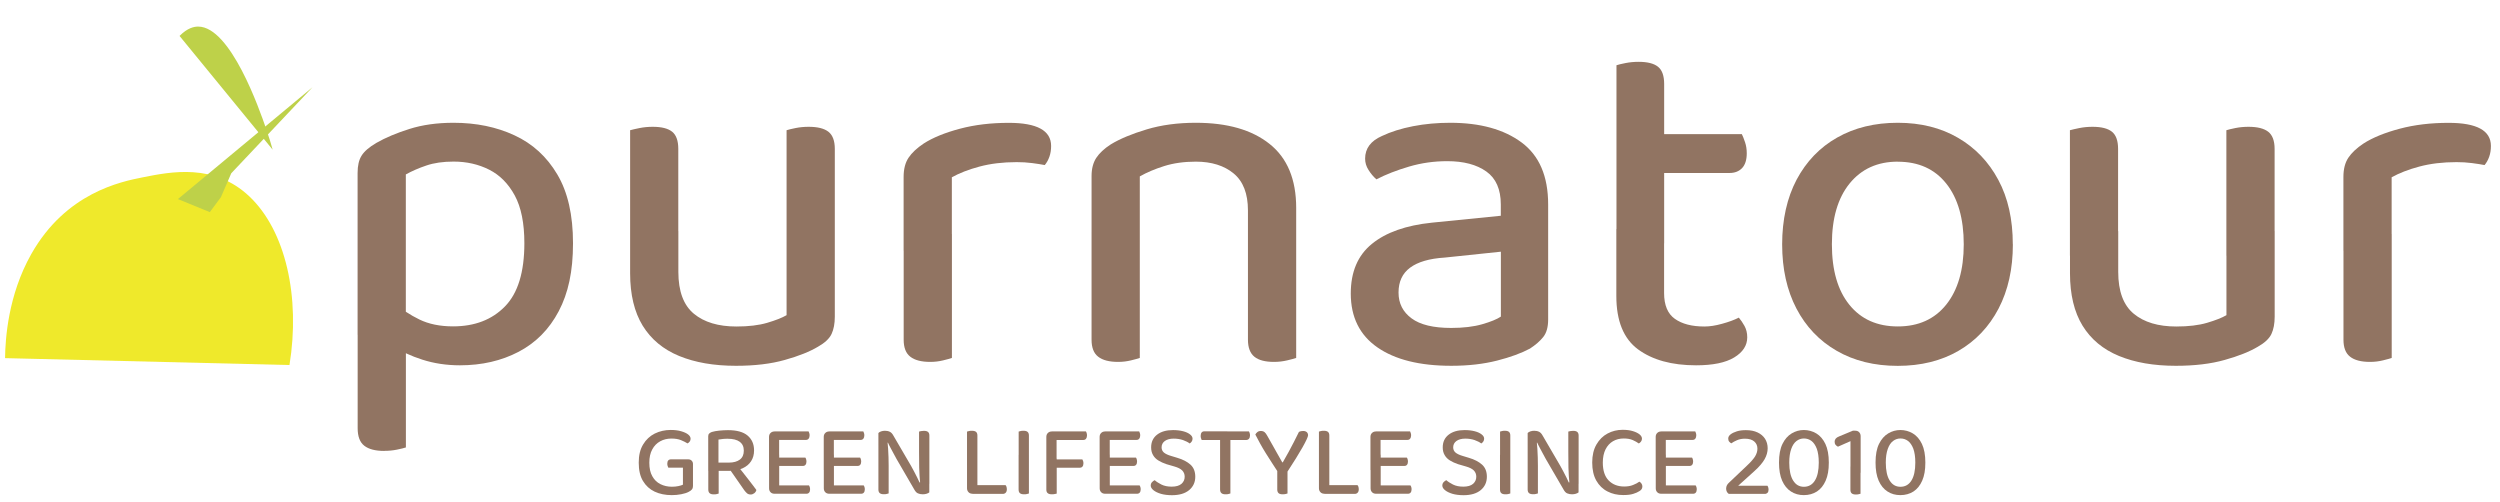
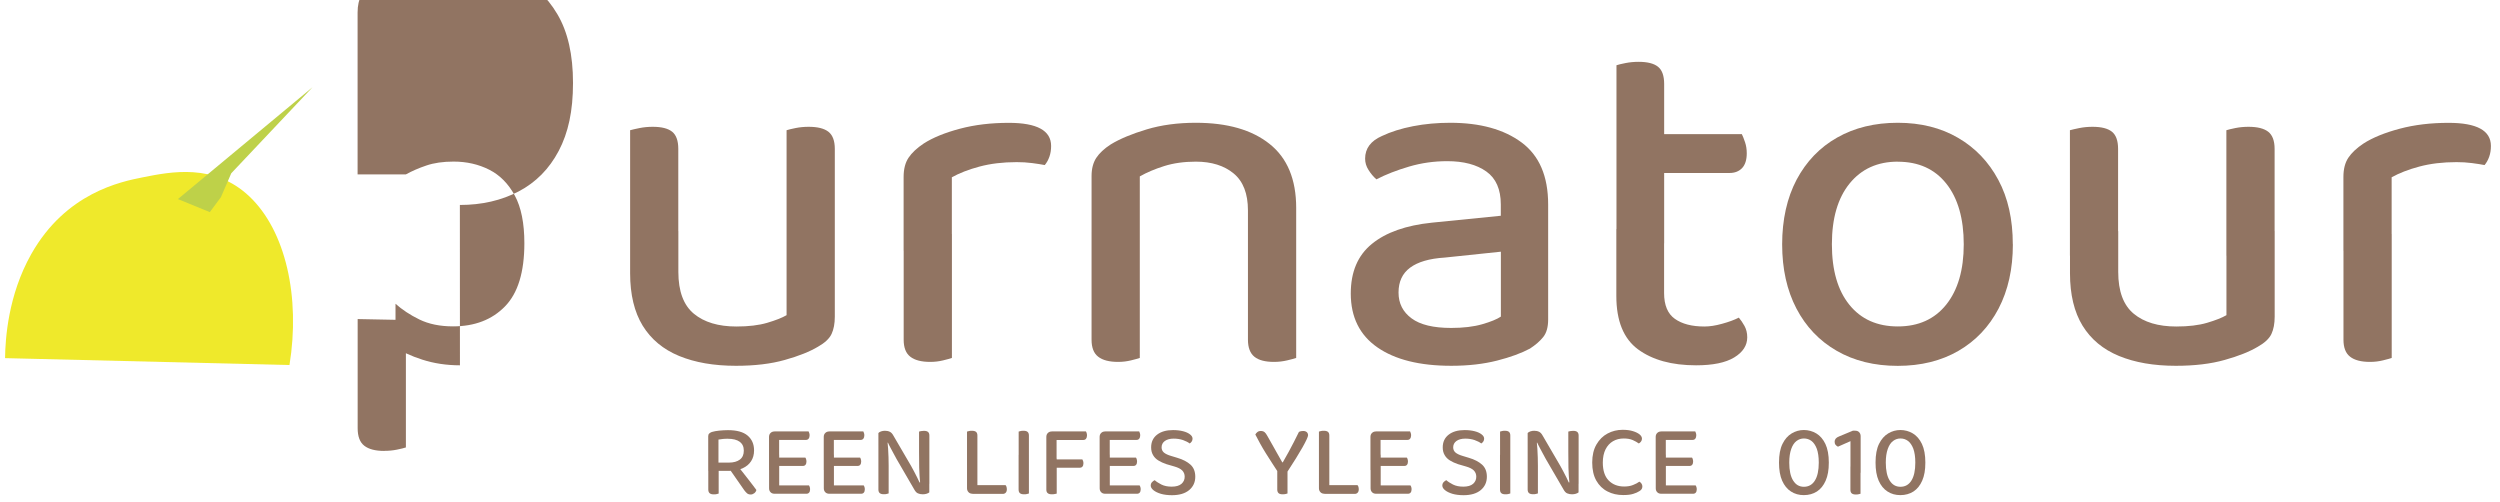
<svg xmlns="http://www.w3.org/2000/svg" id="Layer_1" version="1.1" viewBox="0 0 365.92 73.5">
  <defs>
    <style>
      .st0 {
        fill: #efe92b;
      }

      .st1 {
        fill: #917462;
      }

      .st2 {
        fill: #67be63;
      }

      .st3 {
        fill: #bed149;
      }
    </style>
  </defs>
  <g>
-     <path class="st1" d="M67.32,53.47c-1.97,0-3.8-.28-5.51-.83-1.7-.55-3.01-1.16-3.92-1.84v-6.34c.96.86,2.12,1.63,3.49,2.3,1.37.67,3.01,1.01,4.93,1.01,3.17,0,5.7-.97,7.6-2.92,1.9-1.94,2.84-5.03,2.84-9.25,0-2.93-.47-5.26-1.4-6.98-.94-1.73-2.18-2.99-3.74-3.78-1.56-.79-3.3-1.19-5.22-1.19-1.54,0-2.87.19-4,.58-1.13.38-2.12.82-2.99,1.3v23.47h-7.06v-23.69c0-1.06.19-1.9.58-2.52.38-.62,1.1-1.25,2.16-1.87,1.34-.77,2.96-1.45,4.86-2.05,1.9-.6,4.04-.9,6.44-.9,3.31,0,6.29.61,8.93,1.84,2.64,1.22,4.73,3.13,6.26,5.72,1.54,2.59,2.3,5.95,2.3,10.08s-.7,7.3-2.09,9.94c-1.39,2.64-3.35,4.62-5.87,5.94s-5.39,1.98-8.6,1.98ZM56.24,66c-1.3,0-2.27-.25-2.92-.76-.65-.5-.97-1.36-.97-2.56v-15.98l7.06.14v18.65c-.29.1-.72.2-1.3.32-.58.12-1.2.18-1.87.18Z" />
+     <path class="st1" d="M67.32,53.47c-1.97,0-3.8-.28-5.51-.83-1.7-.55-3.01-1.16-3.92-1.84v-6.34c.96.86,2.12,1.63,3.49,2.3,1.37.67,3.01,1.01,4.93,1.01,3.17,0,5.7-.97,7.6-2.92,1.9-1.94,2.84-5.03,2.84-9.25,0-2.93-.47-5.26-1.4-6.98-.94-1.73-2.18-2.99-3.74-3.78-1.56-.79-3.3-1.19-5.22-1.19-1.54,0-2.87.19-4,.58-1.13.38-2.12.82-2.99,1.3h-7.06v-23.69c0-1.06.19-1.9.58-2.52.38-.62,1.1-1.25,2.16-1.87,1.34-.77,2.96-1.45,4.86-2.05,1.9-.6,4.04-.9,6.44-.9,3.31,0,6.29.61,8.93,1.84,2.64,1.22,4.73,3.13,6.26,5.72,1.54,2.59,2.3,5.95,2.3,10.08s-.7,7.3-2.09,9.94c-1.39,2.64-3.35,4.62-5.87,5.94s-5.39,1.98-8.6,1.98ZM56.24,66c-1.3,0-2.27-.25-2.92-.76-.65-.5-.97-1.36-.97-2.56v-15.98l7.06.14v18.65c-.29.1-.72.2-1.3.32-.58.12-1.2.18-1.87.18Z" />
    <path class="st1" d="M99.29,37.42h-7.06v-18.36c.33-.09.8-.2,1.4-.32.6-.12,1.24-.18,1.91-.18,1.3,0,2.24.24,2.84.72.6.48.9,1.32.9,2.52v15.62ZM92.23,40.01v-6.19h7.06v5.98c0,2.83.76,4.87,2.27,6.12,1.51,1.25,3.59,1.87,6.23,1.87,1.78,0,3.28-.18,4.5-.54,1.22-.36,2.17-.73,2.84-1.12v-12.31h7.06v12.53c0,1.01-.16,1.85-.47,2.52-.31.67-.97,1.3-1.98,1.87-1.2.72-2.82,1.37-4.86,1.94-2.04.58-4.43.86-7.16.86-3.22,0-5.99-.48-8.32-1.44-2.33-.96-4.1-2.44-5.33-4.43-1.22-1.99-1.84-4.55-1.84-7.67ZM122.19,37.42h-7.06v-18.36c.29-.09.73-.2,1.33-.32.6-.12,1.24-.18,1.91-.18,1.3,0,2.26.24,2.88.72.62.48.94,1.32.94,2.52v15.62Z" />
    <path class="st1" d="M139.32,25.97v10.73h-7.06v-10.8c0-1.15.24-2.09.72-2.81.48-.72,1.22-1.42,2.23-2.09,1.34-.86,3.11-1.58,5.29-2.16,2.18-.58,4.57-.86,7.16-.86,4.13,0,6.19,1.13,6.19,3.38,0,.58-.08,1.1-.25,1.58-.17.48-.4.89-.68,1.22-.48-.1-1.09-.19-1.84-.29-.75-.1-1.5-.14-2.27-.14-2.02,0-3.83.22-5.44.65-1.61.43-2.96.96-4.07,1.58ZM132.27,33.53l7.06.72v18.14c-.29.1-.72.22-1.3.36-.58.14-1.2.22-1.87.22-1.3,0-2.27-.25-2.92-.76-.65-.5-.97-1.33-.97-2.48v-16.2Z" />
    <path class="st1" d="M189.72,30.43v7.2h-7.06v-6.84c0-2.45-.7-4.25-2.09-5.4-1.39-1.15-3.24-1.73-5.54-1.73-1.73,0-3.28.22-4.64.65-1.37.43-2.56.94-3.56,1.51v11.81h-7.06v-11.88c0-1.05.23-1.93.68-2.63.46-.7,1.16-1.36,2.12-1.98,1.34-.82,3.1-1.55,5.26-2.2,2.16-.65,4.56-.97,7.2-.97,4.61,0,8.21,1.03,10.8,3.1,2.59,2.06,3.89,5.18,3.89,9.36ZM159.77,33.89h7.06v18.5c-.29.1-.72.22-1.3.36-.58.14-1.2.22-1.87.22-1.3,0-2.27-.25-2.92-.76-.65-.5-.97-1.33-.97-2.48v-15.84ZM182.66,33.89h7.06v18.5c-.29.1-.73.22-1.33.36-.6.14-1.24.22-1.91.22-1.3,0-2.26-.25-2.88-.76-.62-.5-.94-1.33-.94-2.48v-15.84Z" />
    <path class="st1" d="M212.4,53.54c-4.61,0-8.21-.9-10.8-2.7-2.59-1.8-3.89-4.43-3.89-7.88,0-3.17,1.03-5.59,3.1-7.27,2.06-1.68,4.99-2.71,8.78-3.1l10.08-1.01v-1.66c0-2.21-.71-3.82-2.12-4.82-1.42-1.01-3.32-1.51-5.72-1.51-1.92,0-3.78.26-5.58.79-1.8.53-3.4,1.15-4.79,1.87-.43-.38-.82-.84-1.15-1.37-.34-.53-.5-1.08-.5-1.66,0-1.49.82-2.59,2.45-3.31,1.3-.62,2.82-1.1,4.57-1.44,1.75-.34,3.56-.5,5.44-.5,4.37,0,7.85.96,10.44,2.88s3.89,4.94,3.89,9.07v16.85c0,1.1-.24,1.96-.72,2.56-.48.6-1.13,1.16-1.94,1.69-1.25.67-2.86,1.26-4.82,1.76-1.97.5-4.2.76-6.7.76ZM212.4,48c1.77,0,3.29-.18,4.54-.54,1.25-.36,2.16-.73,2.74-1.12v-9.5l-8.21.86c-2.26.14-3.95.64-5.08,1.48-1.13.84-1.69,2.05-1.69,3.64s.64,2.84,1.91,3.78c1.27.94,3.2,1.4,5.8,1.4Z" />
    <path class="st1" d="M243.58,35.62h-6.98V9.55c.29-.1.73-.2,1.33-.32.6-.12,1.24-.18,1.91-.18,1.3,0,2.24.24,2.84.72.6.48.9,1.32.9,2.52v23.33ZM236.59,33.53h6.98v9.36c0,1.78.53,3.04,1.58,3.78,1.06.75,2.5,1.12,4.32,1.12.77,0,1.63-.13,2.59-.4.96-.26,1.78-.56,2.45-.9.29.34.56.74.83,1.22.26.48.4,1.03.4,1.66,0,1.2-.64,2.18-1.91,2.95-1.27.77-3.13,1.15-5.58,1.15-3.55,0-6.38-.78-8.5-2.34-2.11-1.56-3.17-4.16-3.17-7.81v-9.79ZM240.48,25.32v-5.69h14.47c.14.29.3.68.47,1.19.17.5.25,1.04.25,1.62,0,.96-.23,1.68-.68,2.16-.46.48-1.07.72-1.84.72h-12.67Z" />
    <path class="st1" d="M294.62,35.76c0,3.6-.7,6.73-2.09,9.4-1.39,2.66-3.35,4.73-5.87,6.19-2.52,1.46-5.48,2.2-8.89,2.2s-6.38-.73-8.93-2.2c-2.54-1.46-4.51-3.53-5.9-6.19-1.39-2.66-2.09-5.8-2.09-9.4s.71-6.8,2.12-9.47c1.42-2.66,3.39-4.72,5.94-6.16,2.54-1.44,5.5-2.16,8.86-2.16s6.3.73,8.82,2.2c2.52,1.46,4.49,3.52,5.9,6.16,1.42,2.64,2.12,5.79,2.12,9.43ZM277.78,23.66c-2.98,0-5.33,1.07-7.06,3.2-1.73,2.14-2.59,5.1-2.59,8.89s.85,6.75,2.56,8.86c1.7,2.11,4.07,3.17,7.09,3.17s5.39-1.07,7.09-3.2c1.7-2.13,2.56-5.08,2.56-8.82s-.85-6.75-2.56-8.89c-1.7-2.14-4.07-3.2-7.09-3.2Z" />
    <path class="st1" d="M310.03,37.42h-7.06v-18.36c.33-.09.8-.2,1.4-.32.6-.12,1.24-.18,1.91-.18,1.3,0,2.24.24,2.84.72.6.48.9,1.32.9,2.52v15.62ZM302.98,40.01v-6.19h7.06v5.98c0,2.83.76,4.87,2.27,6.12,1.51,1.25,3.59,1.87,6.23,1.87,1.78,0,3.28-.18,4.5-.54,1.22-.36,2.17-.73,2.84-1.12v-12.31h7.06v12.53c0,1.01-.16,1.85-.47,2.52-.31.67-.97,1.3-1.98,1.87-1.2.72-2.82,1.37-4.86,1.94-2.04.58-4.43.86-7.16.86-3.22,0-5.99-.48-8.32-1.44-2.33-.96-4.1-2.44-5.33-4.43-1.22-1.99-1.84-4.55-1.84-7.67ZM332.93,37.42h-7.06v-18.36c.29-.09.73-.2,1.33-.32.6-.12,1.24-.18,1.91-.18,1.3,0,2.26.24,2.88.72.62.48.94,1.32.94,2.52v15.62Z" />
    <path class="st1" d="M350.06,25.97v10.73h-7.06v-10.8c0-1.15.24-2.09.72-2.81.48-.72,1.22-1.42,2.23-2.09,1.34-.86,3.11-1.58,5.29-2.16,2.18-.58,4.57-.86,7.16-.86,4.13,0,6.19,1.13,6.19,3.38,0,.58-.08,1.1-.25,1.58-.17.48-.4.89-.68,1.22-.48-.1-1.09-.19-1.84-.29-.75-.1-1.5-.14-2.27-.14-2.02,0-3.83.22-5.44.65-1.61.43-2.96.96-4.07,1.58ZM343.01,33.53l7.06.72v18.14c-.29.1-.72.22-1.3.36-.58.14-1.2.22-1.87.22-1.3,0-2.27-.25-2.92-.76-.65-.5-.97-1.33-.97-2.48v-16.2Z" />
  </g>
  <g>
-     <path class="st1" d="M101.43,67.92v3.22c0,.2-.05.37-.16.5-.1.13-.27.25-.49.36-.26.14-.62.25-1.07.34s-.92.13-1.39.13c-.94,0-1.77-.17-2.5-.51-.72-.34-1.29-.86-1.71-1.56-.42-.7-.62-1.59-.62-2.68s.21-1.95.64-2.66c.42-.71.99-1.24,1.7-1.6.71-.35,1.49-.53,2.34-.53.58,0,1.09.06,1.53.19s.78.28,1.02.47c.24.19.36.4.36.62,0,.16-.04.3-.13.42s-.2.21-.32.27c-.27-.17-.59-.33-.96-.48-.37-.15-.83-.23-1.39-.23-.61,0-1.16.13-1.65.4-.49.27-.88.66-1.16,1.19-.29.52-.43,1.17-.43,1.94,0,.81.14,1.47.44,1.99.29.52.68.9,1.18,1.15s1.06.38,1.68.38c.34,0,.65-.03.94-.09s.51-.13.68-.21v-2.49h-2.14c-.03-.06-.06-.14-.1-.25-.04-.11-.05-.22-.05-.34,0-.21.05-.37.14-.47.09-.1.23-.16.4-.16h2.52c.2,0,.37.06.5.19s.2.29.2.5Z" />
    <path class="st1" d="M106.74,68.92h-3.08v-5.07c0-.17.05-.3.14-.39s.22-.17.38-.23c.3-.09.67-.16,1.09-.2s.86-.07,1.28-.07c1.28,0,2.24.26,2.87.79.63.53.95,1.25.95,2.18,0,.6-.14,1.12-.43,1.57-.29.45-.7.79-1.24,1.04s-1.2.38-1.98.38ZM103.67,68.46h1.52v3.78c-.07.02-.17.04-.29.08s-.26.04-.41.04c-.28,0-.49-.05-.62-.17-.13-.11-.2-.29-.2-.54v-3.19ZM105.17,67.71h1.53c.67,0,1.2-.15,1.59-.44.39-.29.58-.73.58-1.31s-.2-1-.6-1.3c-.4-.29-.98-.44-1.74-.44-.24,0-.48,0-.72.03-.24.02-.46.05-.65.09v3.38ZM106.65,68.48l1.2-.45c.27.34.55.69.83,1.05.29.36.56.71.83,1.06.26.34.5.65.71.92.21.27.38.49.49.66-.05.2-.16.36-.32.48-.17.12-.33.18-.5.18-.23,0-.41-.06-.54-.17-.13-.11-.27-.26-.41-.45l-2.29-3.29Z" />
    <path class="st1" d="M114.05,68.8h-1.49v-4.84c0-.24.07-.44.22-.58.14-.15.34-.23.59-.23.14,0,.27.01.4.04s.22.06.27.09v5.52ZM112.56,66.55h1.49v5.59s-.14.05-.27.08-.26.05-.4.05c-.25,0-.45-.07-.59-.22-.15-.15-.22-.34-.22-.58v-4.92ZM113.37,64.39v-1.25h4.98c.03.06.06.14.1.25.04.1.05.22.05.34,0,.2-.05.36-.14.48-.1.12-.23.18-.4.18h-4.59ZM113.37,68.21v-1.23h4.51c.04.05.08.13.11.24s.05.22.05.34c0,.2-.05.36-.14.47-.09.12-.23.17-.41.17h-4.12ZM113.37,72.28v-1.23h5.04s.08.13.11.23c.04.1.05.22.05.35,0,.2-.05.36-.14.47-.1.12-.23.17-.41.17h-4.65Z" />
    <path class="st1" d="M122.06,68.8h-1.49v-4.84c0-.24.07-.44.22-.58.14-.15.34-.23.59-.23.14,0,.27.01.4.04s.22.06.27.09v5.52ZM120.57,66.55h1.49v5.59s-.14.05-.27.08-.26.05-.4.05c-.25,0-.45-.07-.59-.22-.15-.15-.22-.34-.22-.58v-4.92ZM121.38,64.39v-1.25h4.98c.03.06.06.14.1.25.04.1.05.22.05.34,0,.2-.05.36-.14.48-.1.12-.23.18-.4.18h-4.59ZM121.38,68.21v-1.23h4.51c.04.05.08.13.11.24s.05.22.05.34c0,.2-.05.36-.14.47-.09.12-.23.17-.41.17h-4.12ZM121.38,72.28v-1.23h5.04s.08.13.11.23c.04.1.05.22.05.35,0,.2-.05.36-.14.47-.1.12-.23.17-.41.17h-4.65Z" />
    <path class="st1" d="M136.02,70.28v-.42,2.21c-.1.08-.23.15-.4.2s-.35.08-.56.08c-.27,0-.5-.05-.71-.14s-.38-.29-.54-.58l-2.58-4.44c-.14-.26-.29-.54-.45-.83s-.31-.58-.46-.86c-.15-.27-.26-.51-.35-.71l-1.4.33v-1.74c.09-.1.22-.18.4-.24.17-.06.36-.09.56-.09.27,0,.51.05.71.15.21.1.38.29.53.57l2.59,4.44c.14.26.29.54.45.83s.31.58.44.86c.14.28.25.52.34.72l1.41-.35ZM128.58,64.6l1.31-.08c.04.34.07.72.1,1.14.03.42.04.84.06,1.27.01.43.02.84.02,1.23v4.06c-.06.02-.16.04-.29.08s-.26.04-.41.04c-.27,0-.47-.05-.6-.16-.13-.11-.2-.28-.2-.52v-7.08ZM136.02,70.81l-1.32.08c-.09-.82-.14-1.64-.16-2.45-.02-.82-.02-1.6-.02-2.36v-2.91c.07-.02.17-.04.29-.07.12-.02.26-.04.4-.04.28,0,.49.05.62.16.13.11.2.28.2.52v7.08Z" />
    <path class="st1" d="M143.06,68.09h-1.52v-4.92c.07-.02.17-.04.3-.08s.27-.04.41-.04c.27,0,.47.05.61.16.13.11.2.28.2.53v4.35ZM141.54,66.68h1.52v5.46l-.71.13c-.24,0-.44-.07-.58-.22-.15-.15-.23-.34-.23-.58v-4.79ZM142.35,72.28v-1.27h4.83c.06.06.11.14.14.25.03.11.05.22.05.35,0,.21-.05.38-.16.5s-.25.18-.43.18h-4.44Z" />
    <path class="st1" d="M150.6,68.08h-1.5v-4.91c.06-.02.16-.04.29-.08s.27-.04.41-.04c.27,0,.47.05.6.16.13.11.2.28.2.53v4.33ZM149.1,66.58h1.5v5.65c-.06.02-.16.04-.29.08s-.27.04-.41.04c-.28,0-.49-.05-.62-.17-.13-.11-.19-.29-.19-.54v-5.07Z" />
    <path class="st1" d="M154.65,68.56h-1.5v-4.6c0-.24.07-.44.22-.58.14-.15.34-.23.59-.23.14,0,.27.01.4.04s.23.06.29.09v5.28ZM153.15,67.12h1.52v5.13c-.06,0-.16.03-.29.06s-.27.04-.41.04c-.28,0-.49-.05-.62-.17-.14-.11-.2-.29-.2-.52v-4.54ZM153.96,64.4v-1.26h4.98c.04.06.08.14.11.25.04.1.05.22.05.35,0,.2-.05.36-.14.48s-.23.18-.41.18h-4.59ZM153.96,68.47v-1.23h4.46c.04.06.08.14.11.24.04.1.05.21.05.34,0,.2-.05.36-.14.47-.1.12-.23.17-.41.17h-4.06Z" />
    <path class="st1" d="M162.44,68.8h-1.49v-4.84c0-.24.07-.44.22-.58.14-.15.34-.23.59-.23.14,0,.27.01.4.04s.22.06.27.09v5.52ZM160.95,66.55h1.49v5.59s-.14.05-.27.08-.26.05-.4.05c-.25,0-.45-.07-.59-.22-.15-.15-.22-.34-.22-.58v-4.92ZM161.76,64.39v-1.25h4.98c.03.06.06.14.1.25.04.1.05.22.05.34,0,.2-.05.36-.14.48-.1.12-.23.18-.4.18h-4.59ZM161.76,68.21v-1.23h4.51c.04.05.08.13.11.24s.05.22.05.34c0,.2-.05.36-.14.47-.09.12-.23.17-.41.17h-4.12ZM161.76,72.28v-1.23h5.04s.08.13.11.23c.04.1.05.22.05.35,0,.2-.05.36-.14.47-.1.12-.23.17-.41.17h-4.65Z" />
    <path class="st1" d="M171.51,71.23c.63,0,1.1-.14,1.42-.41.31-.28.47-.62.47-1.04,0-.37-.12-.67-.36-.92-.24-.24-.62-.43-1.14-.58l-1.17-.34c-.45-.15-.84-.33-1.18-.54-.34-.21-.6-.47-.78-.79-.19-.32-.28-.69-.28-1.13,0-.79.29-1.41.87-1.86.58-.45,1.36-.67,2.34-.67.55,0,1.04.06,1.47.17s.77.27,1.01.46c.25.19.37.4.37.63,0,.15-.04.29-.12.41s-.18.22-.3.29c-.24-.19-.57-.35-.98-.5-.42-.14-.87-.21-1.36-.21-.55,0-.98.12-1.3.35-.31.23-.47.54-.47.93,0,.31.11.56.34.76.23.19.58.36,1.07.5l.89.27c.82.24,1.46.58,1.93,1,.47.43.7,1.02.7,1.77,0,.8-.3,1.45-.89,1.95-.6.5-1.44.75-2.53.75-.61,0-1.15-.07-1.61-.2-.46-.14-.82-.31-1.09-.53-.26-.21-.4-.44-.4-.67,0-.2.06-.37.18-.5s.25-.23.4-.3c.24.22.57.43.98.64.42.21.92.31,1.51.31Z" />
-     <path class="st1" d="M179.64,63.14l.06,1.26h-3.81c-.03-.07-.06-.16-.1-.26-.04-.11-.05-.22-.05-.34,0-.22.05-.38.14-.5.09-.11.23-.17.41-.17h3.34ZM178.59,64h1.5v8.23c-.06.02-.16.04-.29.08s-.26.04-.41.04c-.28,0-.48-.05-.61-.17-.13-.11-.2-.29-.2-.54v-7.65ZM179.07,64.4l-.06-1.26h3.79c.04.06.08.14.11.25.04.1.05.22.05.35,0,.2-.05.36-.15.48-.1.12-.24.18-.41.18h-3.34Z" />
    <path class="st1" d="M188.37,69.08h-1.33c-.27-.41-.56-.85-.86-1.32-.3-.47-.61-.95-.91-1.43-.3-.48-.58-.96-.84-1.43-.26-.47-.49-.9-.69-1.3.06-.12.16-.24.29-.35s.3-.17.51-.17c.23,0,.41.06.55.17.13.11.27.29.4.54.1.19.23.42.38.67.15.26.31.54.48.85.17.31.34.61.51.91.17.3.33.58.47.83.14.25.26.46.35.62h.08c.32-.55.61-1.07.87-1.55.26-.49.51-.96.76-1.44.25-.47.49-.96.73-1.46.09-.05.19-.08.31-.11.12-.02.22-.03.32-.03.22,0,.39.06.52.17.12.11.19.27.19.46,0,.1-.07.3-.21.61-.14.3-.34.69-.6,1.15-.26.46-.58,1-.96,1.61-.38.62-.81,1.29-1.29,2.02ZM186.96,68.44h1.49v3.79c-.06.02-.16.04-.29.08-.13.03-.27.04-.41.04-.28,0-.48-.05-.61-.17-.12-.11-.19-.29-.19-.52v-3.23Z" />
    <path class="st1" d="M194.57,68.09h-1.52v-4.92c.07-.02.17-.04.3-.08s.27-.04.41-.04c.27,0,.47.05.61.16.13.11.2.28.2.53v4.35ZM193.05,66.68h1.52v5.46l-.71.13c-.24,0-.44-.07-.58-.22-.15-.15-.23-.34-.23-.58v-4.79ZM193.86,72.28v-1.27h4.83c.06.06.11.14.14.25.03.11.05.22.05.35,0,.21-.05.38-.16.5s-.25.18-.43.18h-4.44Z" />
    <path class="st1" d="M202.08,68.8h-1.49v-4.84c0-.24.07-.44.22-.58.14-.15.34-.23.59-.23.14,0,.27.01.4.04s.22.06.27.09v5.52ZM200.6,66.55h1.49v5.59s-.14.05-.27.08-.26.05-.4.05c-.25,0-.45-.07-.59-.22-.15-.15-.22-.34-.22-.58v-4.92ZM201.41,64.39v-1.25h4.98c.03.06.06.14.1.25.04.1.05.22.05.34,0,.2-.05.36-.14.48-.1.12-.23.18-.4.18h-4.59ZM201.41,68.21v-1.23h4.51c.04.05.08.13.11.24s.05.22.05.34c0,.2-.05.36-.14.47-.09.12-.23.17-.41.17h-4.12ZM201.41,72.28v-1.23h5.04s.08.13.11.23c.04.1.05.22.05.35,0,.2-.05.36-.14.47-.1.12-.23.17-.41.17h-4.65Z" />
    <path class="st1" d="M214.19,71.23c.63,0,1.1-.14,1.42-.41.31-.28.47-.62.47-1.04,0-.37-.12-.67-.36-.92-.24-.24-.62-.43-1.14-.58l-1.17-.34c-.45-.15-.84-.33-1.18-.54-.34-.21-.6-.47-.78-.79-.19-.32-.28-.69-.28-1.13,0-.79.29-1.41.87-1.86.58-.45,1.36-.67,2.34-.67.55,0,1.04.06,1.47.17s.77.27,1.01.46c.25.19.37.4.37.63,0,.15-.04.29-.12.41s-.18.22-.3.29c-.24-.19-.57-.35-.98-.5-.42-.14-.87-.21-1.36-.21-.55,0-.98.12-1.3.35-.31.23-.47.54-.47.93,0,.31.11.56.34.76.23.19.58.36,1.07.5l.89.27c.82.24,1.46.58,1.93,1,.47.43.7,1.02.7,1.77,0,.8-.3,1.45-.89,1.95-.6.5-1.44.75-2.53.75-.61,0-1.15-.07-1.61-.2-.46-.14-.82-.31-1.09-.53-.26-.21-.4-.44-.4-.67,0-.2.06-.37.18-.5s.25-.23.4-.3c.24.22.57.43.98.64.42.21.92.31,1.51.31Z" />
    <path class="st1" d="M221.06,68.08h-1.5v-4.91c.06-.02.16-.04.29-.08s.27-.04.41-.04c.27,0,.47.05.6.16.13.11.2.28.2.53v4.33ZM219.56,66.58h1.5v5.65c-.06.02-.16.04-.29.08s-.27.04-.41.04c-.28,0-.49-.05-.62-.17-.13-.11-.19-.29-.19-.54v-5.07Z" />
    <path class="st1" d="M231.05,70.28v-.42,2.21c-.1.08-.23.15-.4.2s-.35.08-.56.08c-.27,0-.5-.05-.71-.14s-.38-.29-.54-.58l-2.58-4.44c-.14-.26-.29-.54-.45-.83s-.31-.58-.46-.86c-.15-.27-.26-.51-.35-.71l-1.4.33v-1.74c.09-.1.22-.18.4-.24.17-.06.36-.09.56-.09.27,0,.51.05.71.15.21.1.38.29.53.57l2.59,4.44c.14.26.29.54.45.83s.31.58.44.86c.14.28.25.52.34.72l1.41-.35ZM223.61,64.6l1.31-.08c.04.34.07.72.1,1.14.03.42.04.84.06,1.27.01.43.02.84.02,1.23v4.06c-.06.02-.16.04-.29.08s-.26.04-.41.04c-.27,0-.47-.05-.6-.16-.13-.11-.2-.28-.2-.52v-7.08ZM231.05,70.81l-1.32.08c-.09-.82-.14-1.64-.16-2.45-.02-.82-.02-1.6-.02-2.36v-2.91c.07-.02.17-.04.29-.07.12-.02.26-.04.4-.04.28,0,.49.05.62.16.13.11.2.28.2.52v7.08Z" />
    <path class="st1" d="M240.33,64.22c0,.15-.05.29-.14.41-.1.13-.2.22-.32.28-.25-.18-.55-.35-.89-.5-.35-.15-.78-.23-1.31-.23-.59,0-1.12.13-1.58.4-.46.27-.82.66-1.09,1.19-.26.52-.4,1.17-.4,1.94,0,1.16.29,2.04.86,2.62s1.33.88,2.26.88c.5,0,.93-.07,1.3-.22.37-.14.68-.31.93-.49.12.06.22.15.31.28.09.13.13.27.13.43,0,.13-.04.25-.1.37-.07.12-.19.22-.34.31-.22.15-.52.28-.91.4-.38.12-.87.17-1.46.17-.85,0-1.62-.17-2.3-.53-.69-.35-1.23-.88-1.63-1.58-.4-.71-.6-1.59-.6-2.65s.21-1.93.62-2.64.95-1.25,1.63-1.61c.68-.36,1.41-.54,2.21-.54.56,0,1.05.06,1.48.19s.75.29.99.48c.23.19.35.4.35.62Z" />
    <path class="st1" d="M243.83,68.8h-1.49v-4.84c0-.24.07-.44.22-.58.14-.15.34-.23.59-.23.14,0,.27.01.4.04s.22.06.27.09v5.52ZM242.34,66.55h1.49v5.59s-.14.05-.27.08-.26.05-.4.05c-.25,0-.45-.07-.59-.22-.15-.15-.22-.34-.22-.58v-4.92ZM243.15,64.39v-1.25h4.98c.03.06.06.14.1.25.04.1.05.22.05.34,0,.2-.05.36-.14.48-.1.12-.23.18-.4.18h-4.59ZM243.15,68.21v-1.23h4.51c.04.05.08.13.11.24s.05.22.05.34c0,.2-.05.36-.14.47-.09.12-.23.17-.41.17h-4.12ZM243.15,72.28v-1.23h5.04s.08.13.11.23c.04.1.05.22.05.35,0,.2-.05.36-.14.47-.1.12-.23.17-.41.17h-4.65Z" />
-     <path class="st1" d="M252.96,64.17c0-.21.11-.41.34-.59.23-.18.54-.33.93-.45.39-.12.83-.17,1.31-.17.67,0,1.24.11,1.72.34.47.22.84.54,1.09.93.25.4.38.86.38,1.39s-.15,1.07-.45,1.6c-.3.53-.8,1.11-1.51,1.75l-2.36,2.13h4.29s.08.13.11.23c.03.1.05.22.05.34,0,.2-.05.35-.15.46-.1.1-.23.16-.39.16h-5.28c-.13-.09-.23-.2-.29-.33s-.1-.27-.1-.43c0-.19.04-.36.12-.51.08-.15.19-.28.32-.39l2.56-2.43c.6-.56,1.01-1.03,1.24-1.4.22-.37.34-.74.34-1.12,0-.44-.15-.79-.46-1.06-.31-.27-.76-.41-1.36-.41-.43,0-.82.07-1.16.22-.34.14-.62.3-.84.46-.12-.06-.23-.15-.32-.26-.09-.11-.13-.26-.13-.43Z" />
    <path class="st1" d="M264.03,72.47c-.71,0-1.34-.17-1.89-.53-.55-.35-.98-.88-1.29-1.58s-.46-1.59-.46-2.66c0-1.13.17-2.04.51-2.73s.79-1.2,1.34-1.53,1.15-.5,1.79-.5,1.27.17,1.82.5c.55.33,1,.85,1.33,1.54.33.7.5,1.61.5,2.72s-.15,1.94-.46,2.65c-.31.71-.73,1.23-1.28,1.59-.55.35-1.19.53-1.92.53ZM264.03,71.25c.69,0,1.23-.3,1.61-.91.38-.6.57-1.48.57-2.63,0-.83-.1-1.5-.29-2.03-.2-.52-.46-.9-.78-1.14-.32-.24-.69-.36-1.1-.36s-.76.12-1.09.37-.58.63-.77,1.16c-.19.53-.29,1.19-.29,2,0,1.15.19,2.03.57,2.63.38.61.9.91,1.57.91Z" />
    <path class="st1" d="M272.33,69.19h-1.48v-4.62l-1.83.81c-.13-.06-.25-.15-.34-.26-.1-.12-.15-.27-.15-.46,0-.35.21-.61.65-.78l2.02-.84h.33c.25,0,.45.07.59.22.14.15.22.34.22.59v5.34ZM270.84,68.3h1.48v3.97c-.07.02-.16.04-.28.07-.12.03-.25.04-.39.04-.27,0-.47-.05-.61-.16-.13-.11-.2-.28-.2-.53v-3.39Z" />
    <path class="st1" d="M278.16,72.47c-.71,0-1.34-.17-1.89-.53-.55-.35-.98-.88-1.29-1.58s-.46-1.59-.46-2.66c0-1.13.17-2.04.51-2.73s.79-1.2,1.34-1.53,1.15-.5,1.79-.5,1.27.17,1.82.5c.55.33,1,.85,1.33,1.54.33.7.5,1.61.5,2.72s-.15,1.94-.46,2.65c-.31.71-.73,1.23-1.28,1.59-.55.35-1.19.53-1.92.53ZM278.16,71.25c.69,0,1.23-.3,1.61-.91.38-.6.57-1.48.57-2.63,0-.83-.1-1.5-.29-2.03-.2-.52-.46-.9-.78-1.14-.32-.24-.69-.36-1.1-.36s-.76.12-1.09.37-.58.63-.77,1.16c-.19.53-.29,1.19-.29,2,0,1.15.19,2.03.57,2.63.38.61.9.91,1.57.91Z" />
  </g>
  <path class="st0" d="M.74,52.42c.04-2.84.44-9.2,3.83-15.22,5.08-9,13.14-10.61,16.3-11.24,4.15-.83,10.45-2.09,15.61,2.77,5.35,5.04,7.5,14.78,5.89,24.7" />
  <path class="st3" d="M26.04,29.14c6.57-5.46,13.13-10.91,19.7-16.37-3.96,4.2-7.93,8.39-11.89,12.59l-1.51,3.49c-.54.73-1.09,1.47-1.63,2.2" />
-   <path class="st3" d="M39.91,21.91c-.2-.72-.52-1.81-.98-3.13-.95-2.74-5.17-14.87-9.92-14.89-.62,0-1.57.2-2.73,1.37" />
  <path class="st2" d="M168.23,11.17" />
  <path class="st0" d="M152.55,29.66" />
</svg>